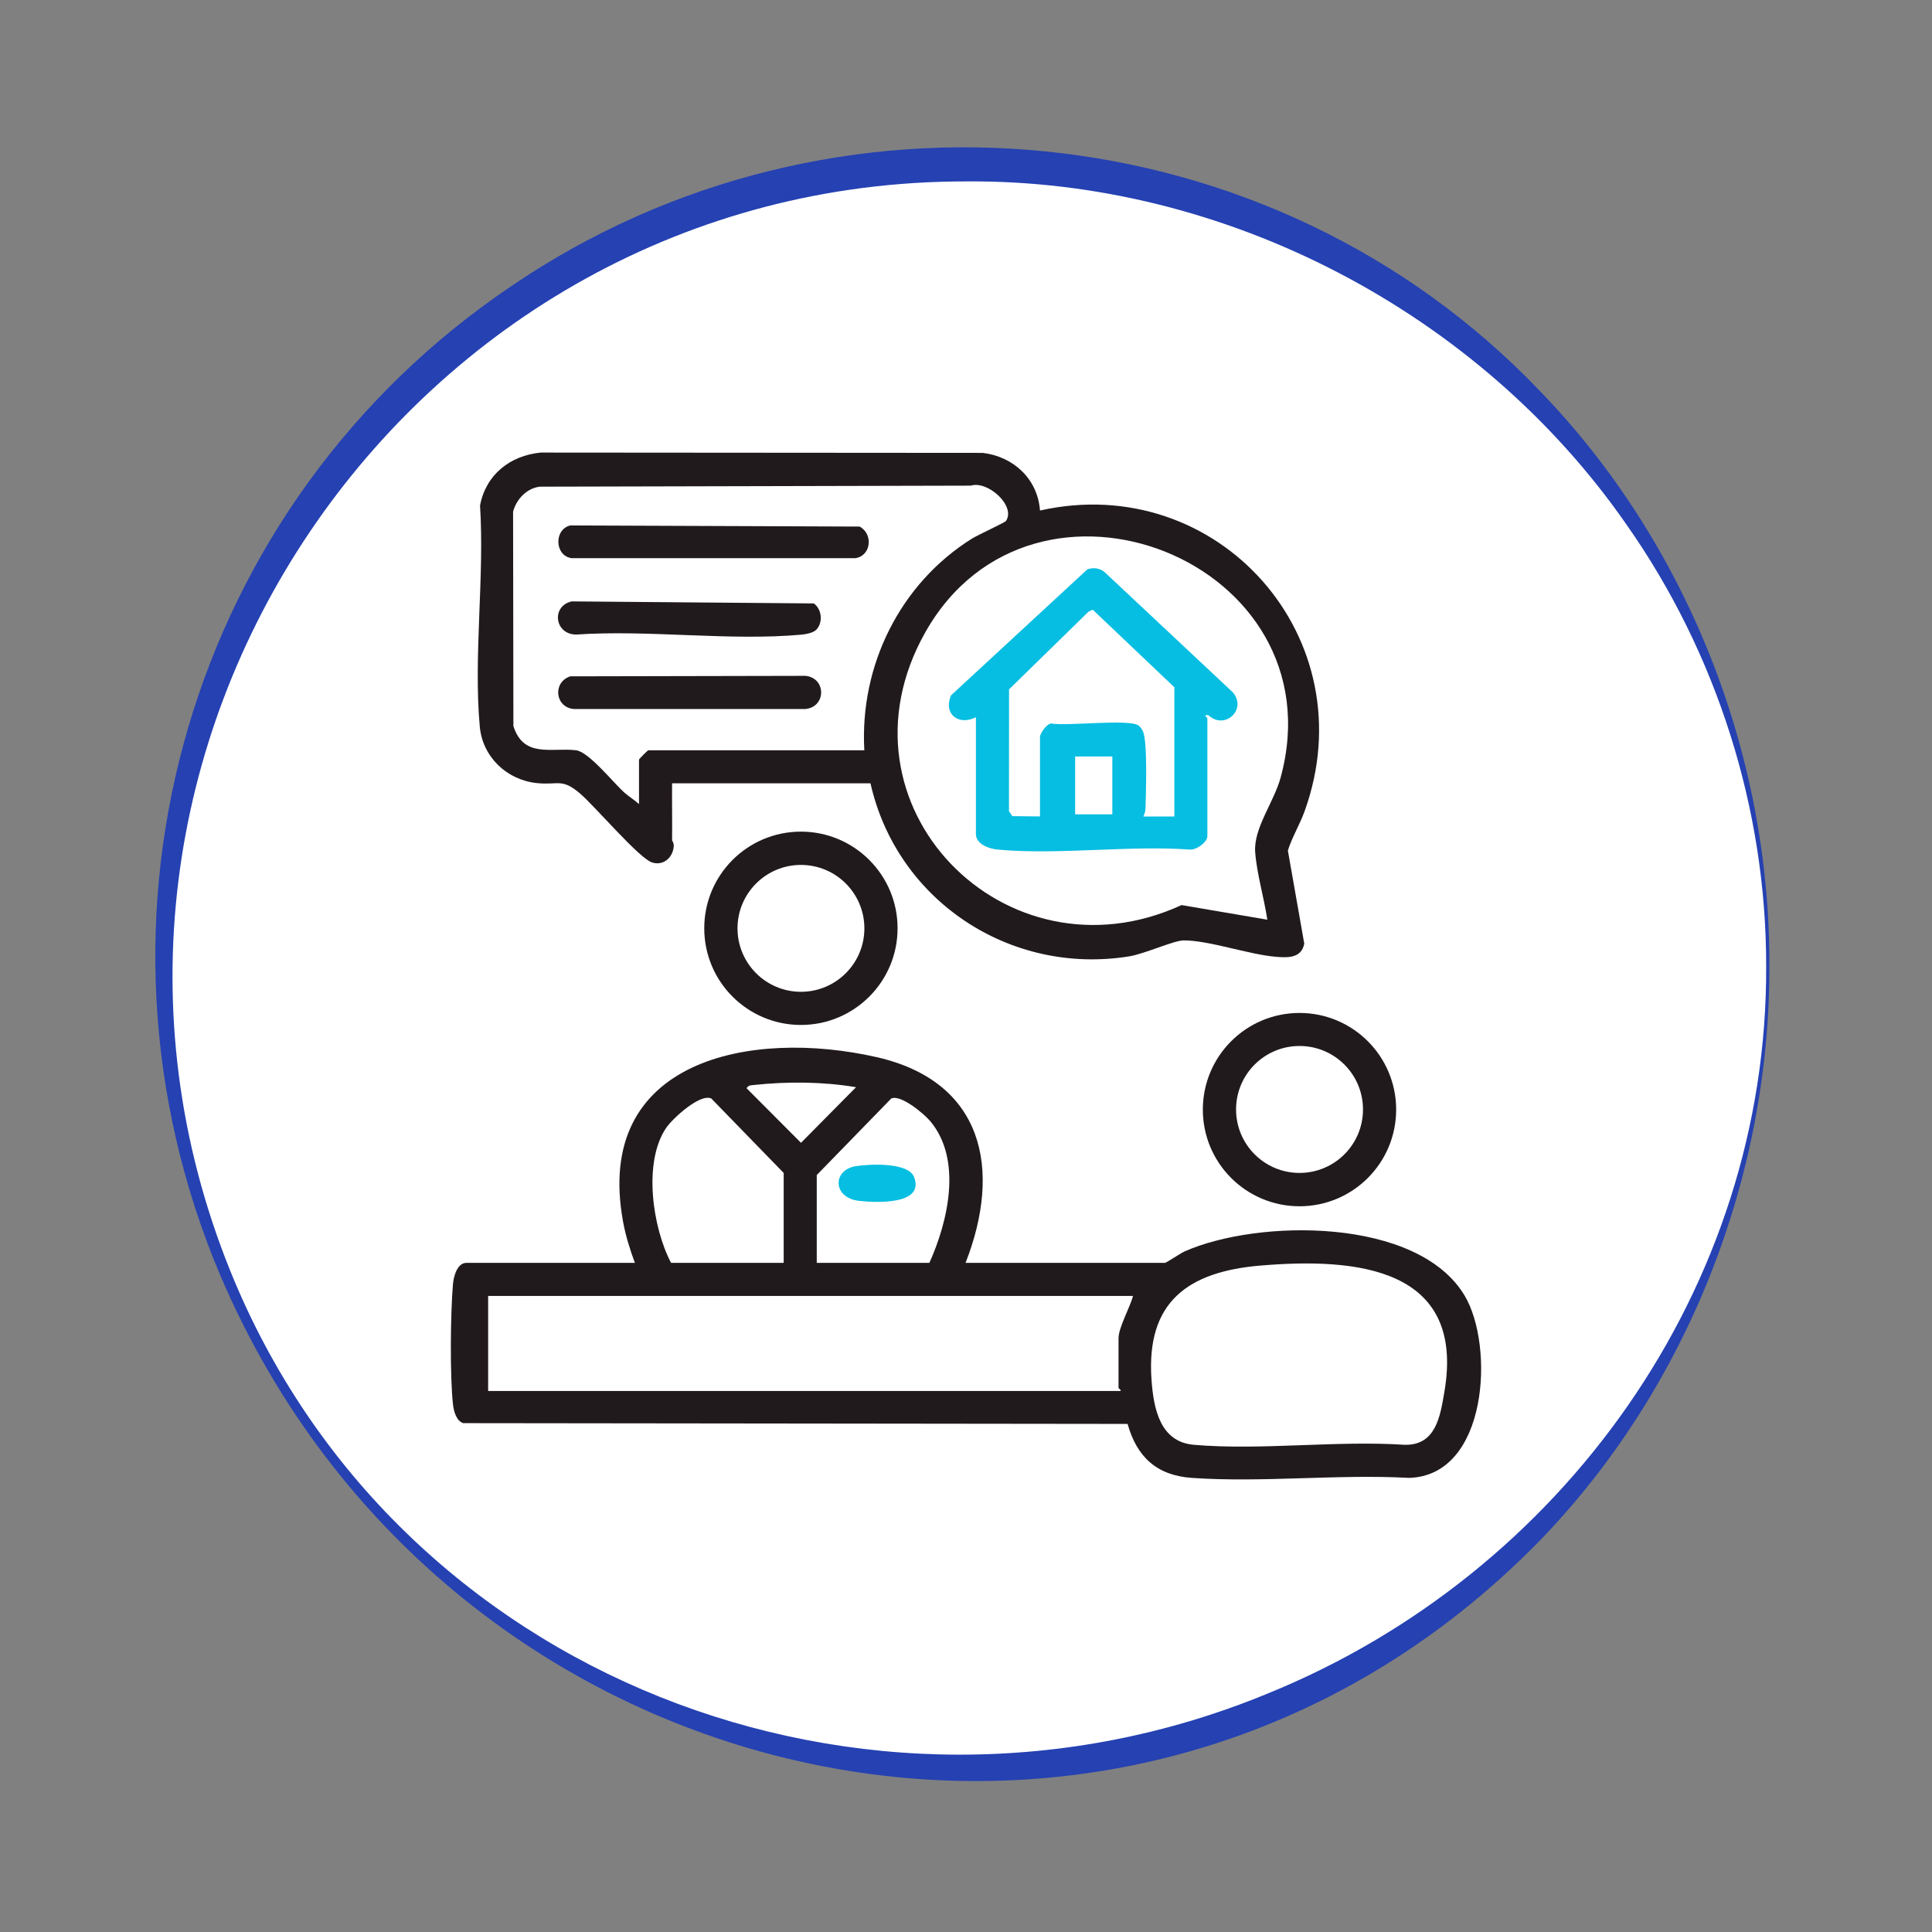
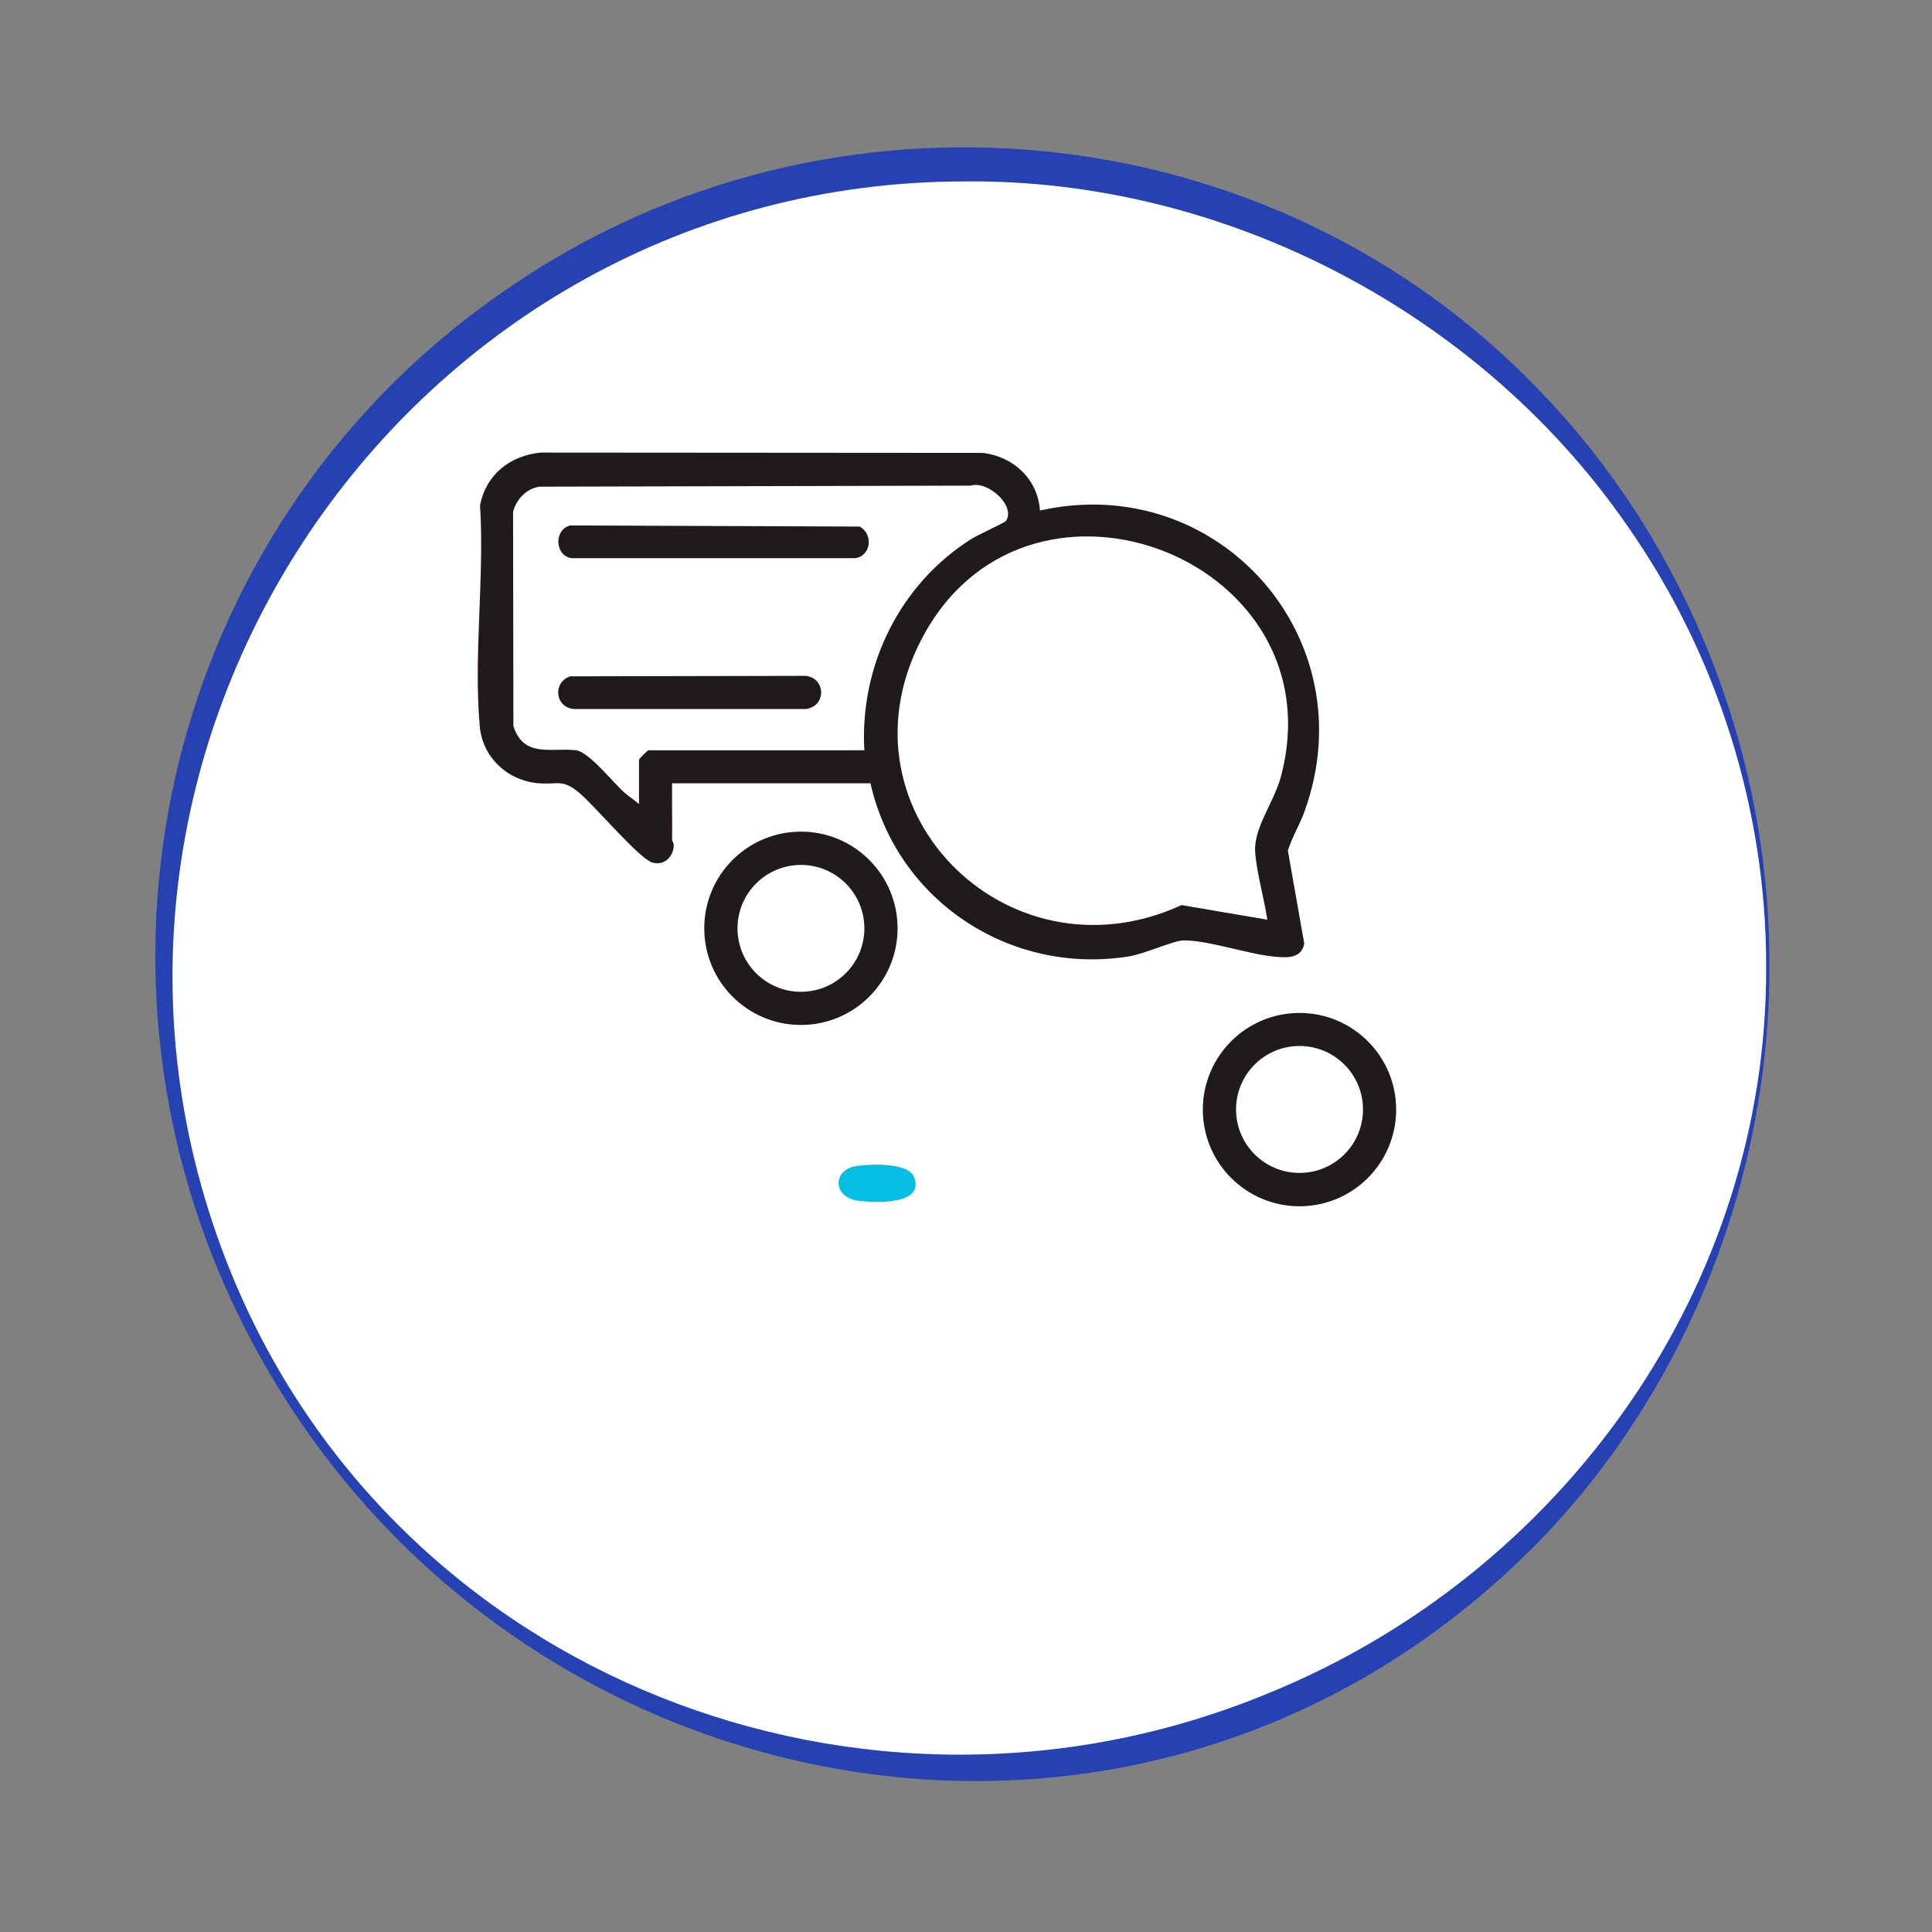
<svg xmlns="http://www.w3.org/2000/svg" id="Réteg_1" version="1.1" viewBox="0 0 600 600">
  <rect x="0" y="0" width="600" height="600" fill="#808080" stroke="none" />
  <defs>
    <style>
      .st0 {
        fill: #fff;
      }

      .st1 {
        fill: #211a1d;
      }

      .st2 {
        fill: #2541b2;
      }

      .st3 {
        fill: #06bee1;
      }
    </style>
  </defs>
  <g id="sotetkek">
    <circle class="st0" cx="300" cy="300" r="249" />
    <path class="st2" d="M549.5,300c.15,65.57-25.48,131.06-71.18,178.32-127.09,130.38-339.82,82.37-409.96-82.37-46.93-111.02-9.78-239.6,90.52-307.15,99.49-67.75,236.23-54.59,319.51,32.8,45.69,47.29,71.38,112.81,71.1,178.4h0ZM548.5,300c.05-48.75-15.35-97.22-43.36-137.06-45.78-66.01-124.78-107.27-205.14-106.6-173.56-.14-293.51,177.34-228.5,338.31,51.09,126.45,197.47,182.73,322.1,131.33,91.6-37.17,155.37-126.17,154.9-225.98h0Z" />
  </g>
  <g>
-     <path class="st1" d="M299.87,392.19h61.94c.38,0,4.88-3.02,6.08-3.55,22.85-10.12,72.5-10.68,87.01,13.8,9.23,15.56,7.24,55.87-17.33,56.53-22.03-1.21-45.61,1.53-67.45,0-10.86-.76-17.04-6.47-19.94-16.76l-206.33-.24c-2.16-.7-2.94-3.75-3.17-5.81-.98-8.84-.78-28.22-.02-37.26.2-2.37,1.26-6.71,4.2-6.71h52.31c-1.5-4.01-2.89-8.49-3.66-12.71-9.31-50.51,39.82-60.05,78.77-51.17,33.12,7.56,38.98,34.7,27.59,63.87ZM265.85,337.64c-10.36-1.74-21.34-1.8-31.8-.68-.97.1-1.59.06-2.2.99l16.91,16.96,17.1-17.28ZM243.38,392.19v-27.92l-22.48-23.12c-3.52-1.63-12.04,6.23-14,9.1-7.28,10.7-4.23,31.02,1.5,41.94h34.98ZM253.65,392.19h34.98c5.8-12.89,10.27-32,.31-43.95-1.92-2.31-9.21-8.45-12.16-7.08l-23.13,23.76v27.28ZM391.53,393.02c-22.66,1.91-35.63,11.32-33.92,35.46.64,9.03,2.65,19.32,13.16,20.22,20.91,1.79,44.33-1.41,65.52,0,9.66.16,11-8.87,12.3-16.58,6.53-38.54-27.46-41.59-57.07-39.09ZM351.86,402.46h-200.26v29.53h196.41c.17-.47-.64-.77-.64-.96v-15.4c0-3.38,3.61-9.68,4.49-13.16Z" />
    <path class="st1" d="M278.75,288.29c0,16.58-13.44,30.02-30.02,30.02s-30.02-13.44-30.02-30.02,13.44-30.02,30.02-30.02,30.02,13.44,30.02,30.02ZM268.44,288.31c0-10.88-8.82-19.7-19.7-19.7s-19.7,8.82-19.7,19.7,8.82,19.7,19.7,19.7,19.7-8.82,19.7-19.7Z" />
    <path class="st3" d="M265.68,362.18c4.21-.7,16.38-1.3,18.19,3.35,3.43,8.84-12.17,7.96-17.06,7.41-8.27-.92-8.32-9.56-1.13-10.76Z" />
    <g>
-       <path class="st3" d="M303.08,222.74c-5.29,2.7-10.21-.86-7.74-6.78l42.36-39.15c1.91-.65,3.96-.4,5.49,1l39.75,37.27c4.36,5.32-2.59,11.74-7.67,7.03-1.96-.17-.31.69-.31.95v36.59c0,1.9-3.41,4.37-5.44,4.19-19.22-1.36-40.79,1.75-59.73,0-2.63-.24-6.71-1.67-6.71-4.84v-36.27ZM364.7,253.55v-40.12l-25.35-24.09-1.31.63-24.67,24.12-.02,37.86,1.05,1.51,8.58.09v-24.71c0-1.01,2.1-4.18,3.55-4.15,4.98.86,23.84-1.46,26.99.58.55.35,1.12,1.2,1.41,1.8,1.5,3.11.94,19.07.83,23.64-.03,1.09-.21,1.89-.68,2.85h9.63ZM333.89,234.93v17.97h11.55v-17.97h-11.55Z" />
      <g>
        <path class="st1" d="M208.72,260.93c0,.18.56.78.52,1.74-.16,3.58-3.17,6.31-6.74,5.17-4.04-1.29-17.69-17.41-22.32-21.37-5.71-4.88-6.73-2.59-13.42-3.27-9.32-.95-16.89-8.07-17.76-17.55-1.99-21.75,1.5-46.58.08-68.65,1.8-9.6,9.31-15.51,18.86-16.45l137.3.1c9.54,1.18,17.02,8.1,17.74,17.9,55.24-12.41,101.59,39.6,82.17,93.4-1.52,4.2-3.85,7.94-5.19,12.19l5.09,28.91c-.89,4.65-5.26,4.41-9.14,4.06-8.33-.76-20.63-5.11-28.33-5.06-3.01.02-12.14,4.18-16.87,4.95-37.01,5.99-72.17-17.3-80.37-53.73h-61.62c-.05,5.87.07,11.77,0,17.65ZM268.42,233.01c-1.47-26.32,11.12-51.79,33.43-65.74,1.81-1.13,10.23-4.99,10.56-5.48,3.15-4.65-5.63-12.62-10.91-10.97l-133.89.32c-4.1.53-7.26,3.94-8.27,7.78l.1,66.57c3.19,10.04,11.83,6.61,19.45,7.51,3.98.47,11.54,10.06,15.06,13.18,1.4,1.24,3.1,2.27,4.5,3.52v-13.8c0-.2,2.68-2.89,2.89-2.89h67.08ZM393.58,285.63c-.99-6.67-3.27-14.3-3.77-20.94-.57-7.52,5.78-15.38,7.94-23.35,18.1-67.05-76.79-104.57-110.41-44.94-30.24,53.63,24.95,109.83,79.6,84.68l26.64,4.54Z" />
        <path class="st1" d="M177.09,163.18l89.88.35c4.3,2.32,3.6,9.16-1.41,9.82h-88c-5.28-.68-5.64-8.86-.47-10.17Z" />
        <path class="st1" d="M177.09,210.04l73.05-.15c6.49.64,6.5,9.65,0,10.3h-71.92c-5.86-.5-6.67-8.3-1.13-10.15Z" />
-         <path class="st1" d="M253.47,195.6c-.94.95-3.25,1.38-4.6,1.5-22.21,2.02-47.46-1.58-70-.03-6.67-.1-7.72-8.85-1.32-10.3l75.18.63c2.58,1.83,2.89,6.05.74,8.21Z" />
      </g>
    </g>
    <path class="st1" d="M433.59,344.6c0,16.58-13.44,30.02-30.02,30.02s-30.02-13.44-30.02-30.02,13.44-30.02,30.02-30.02,30.02,13.44,30.02,30.02ZM423.29,344.55c0-10.88-8.82-19.71-19.71-19.71s-19.71,8.82-19.71,19.71,8.82,19.71,19.71,19.71,19.71-8.82,19.71-19.71Z" />
  </g>
</svg>